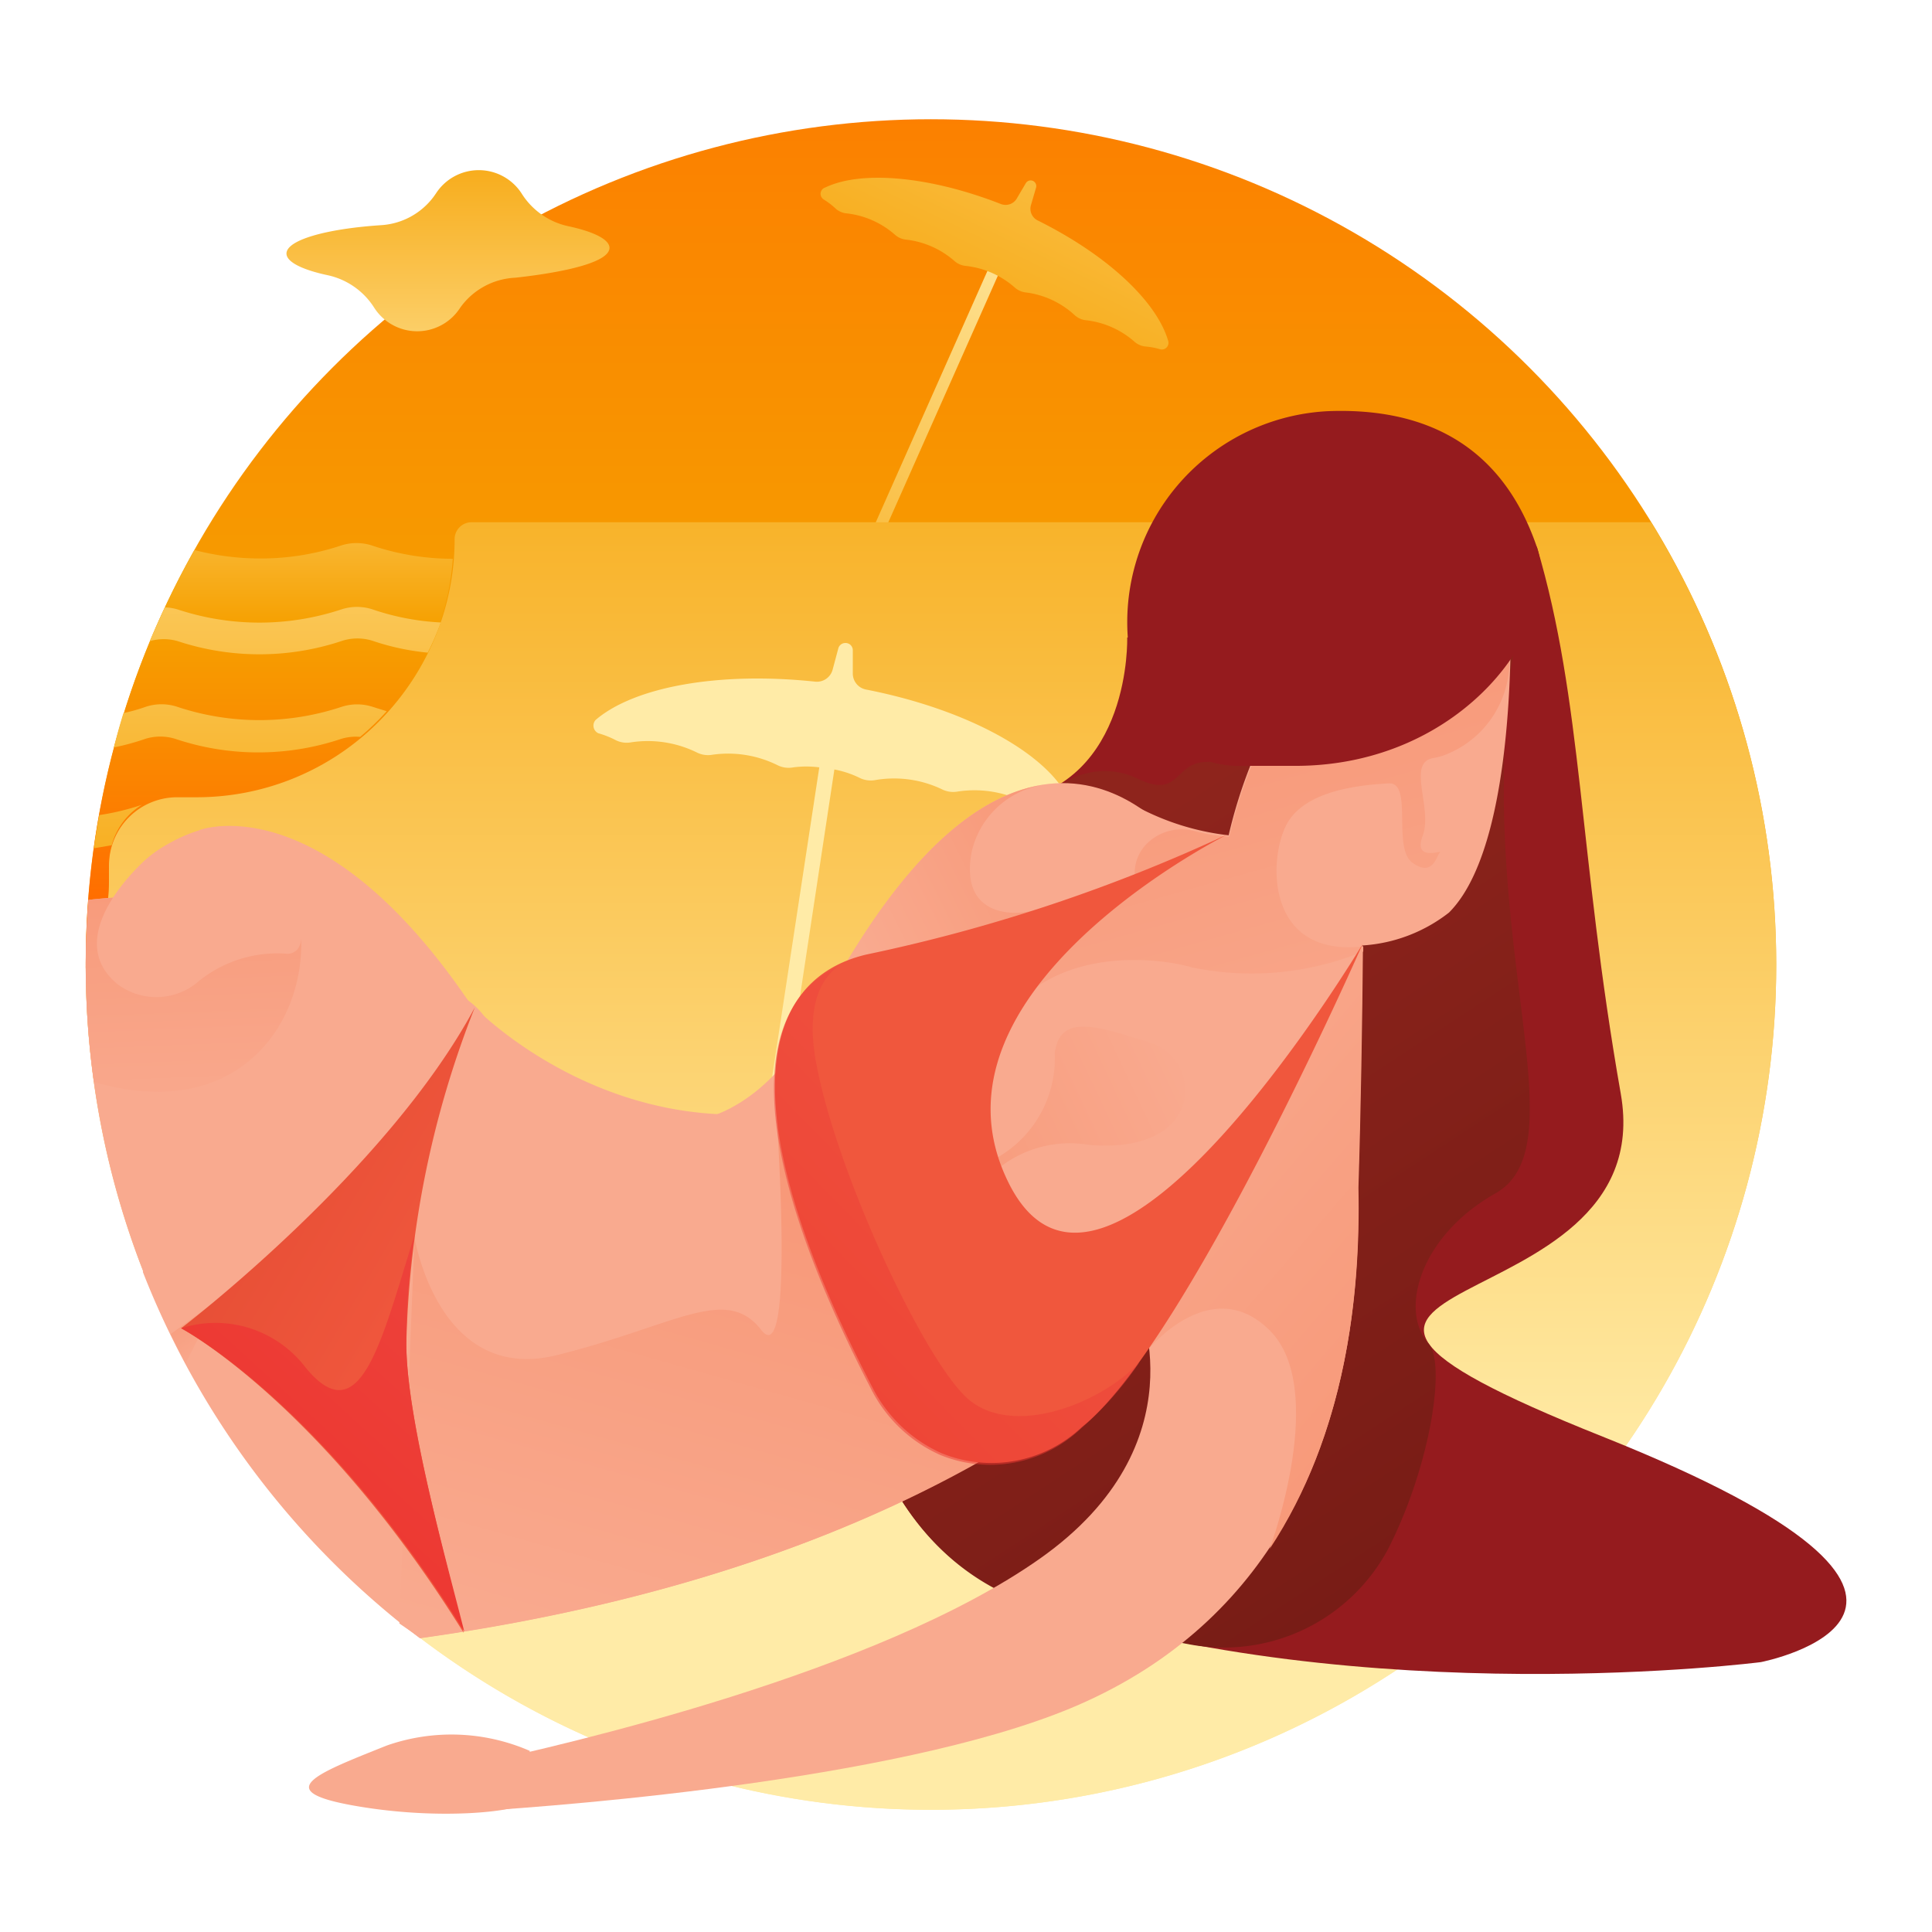
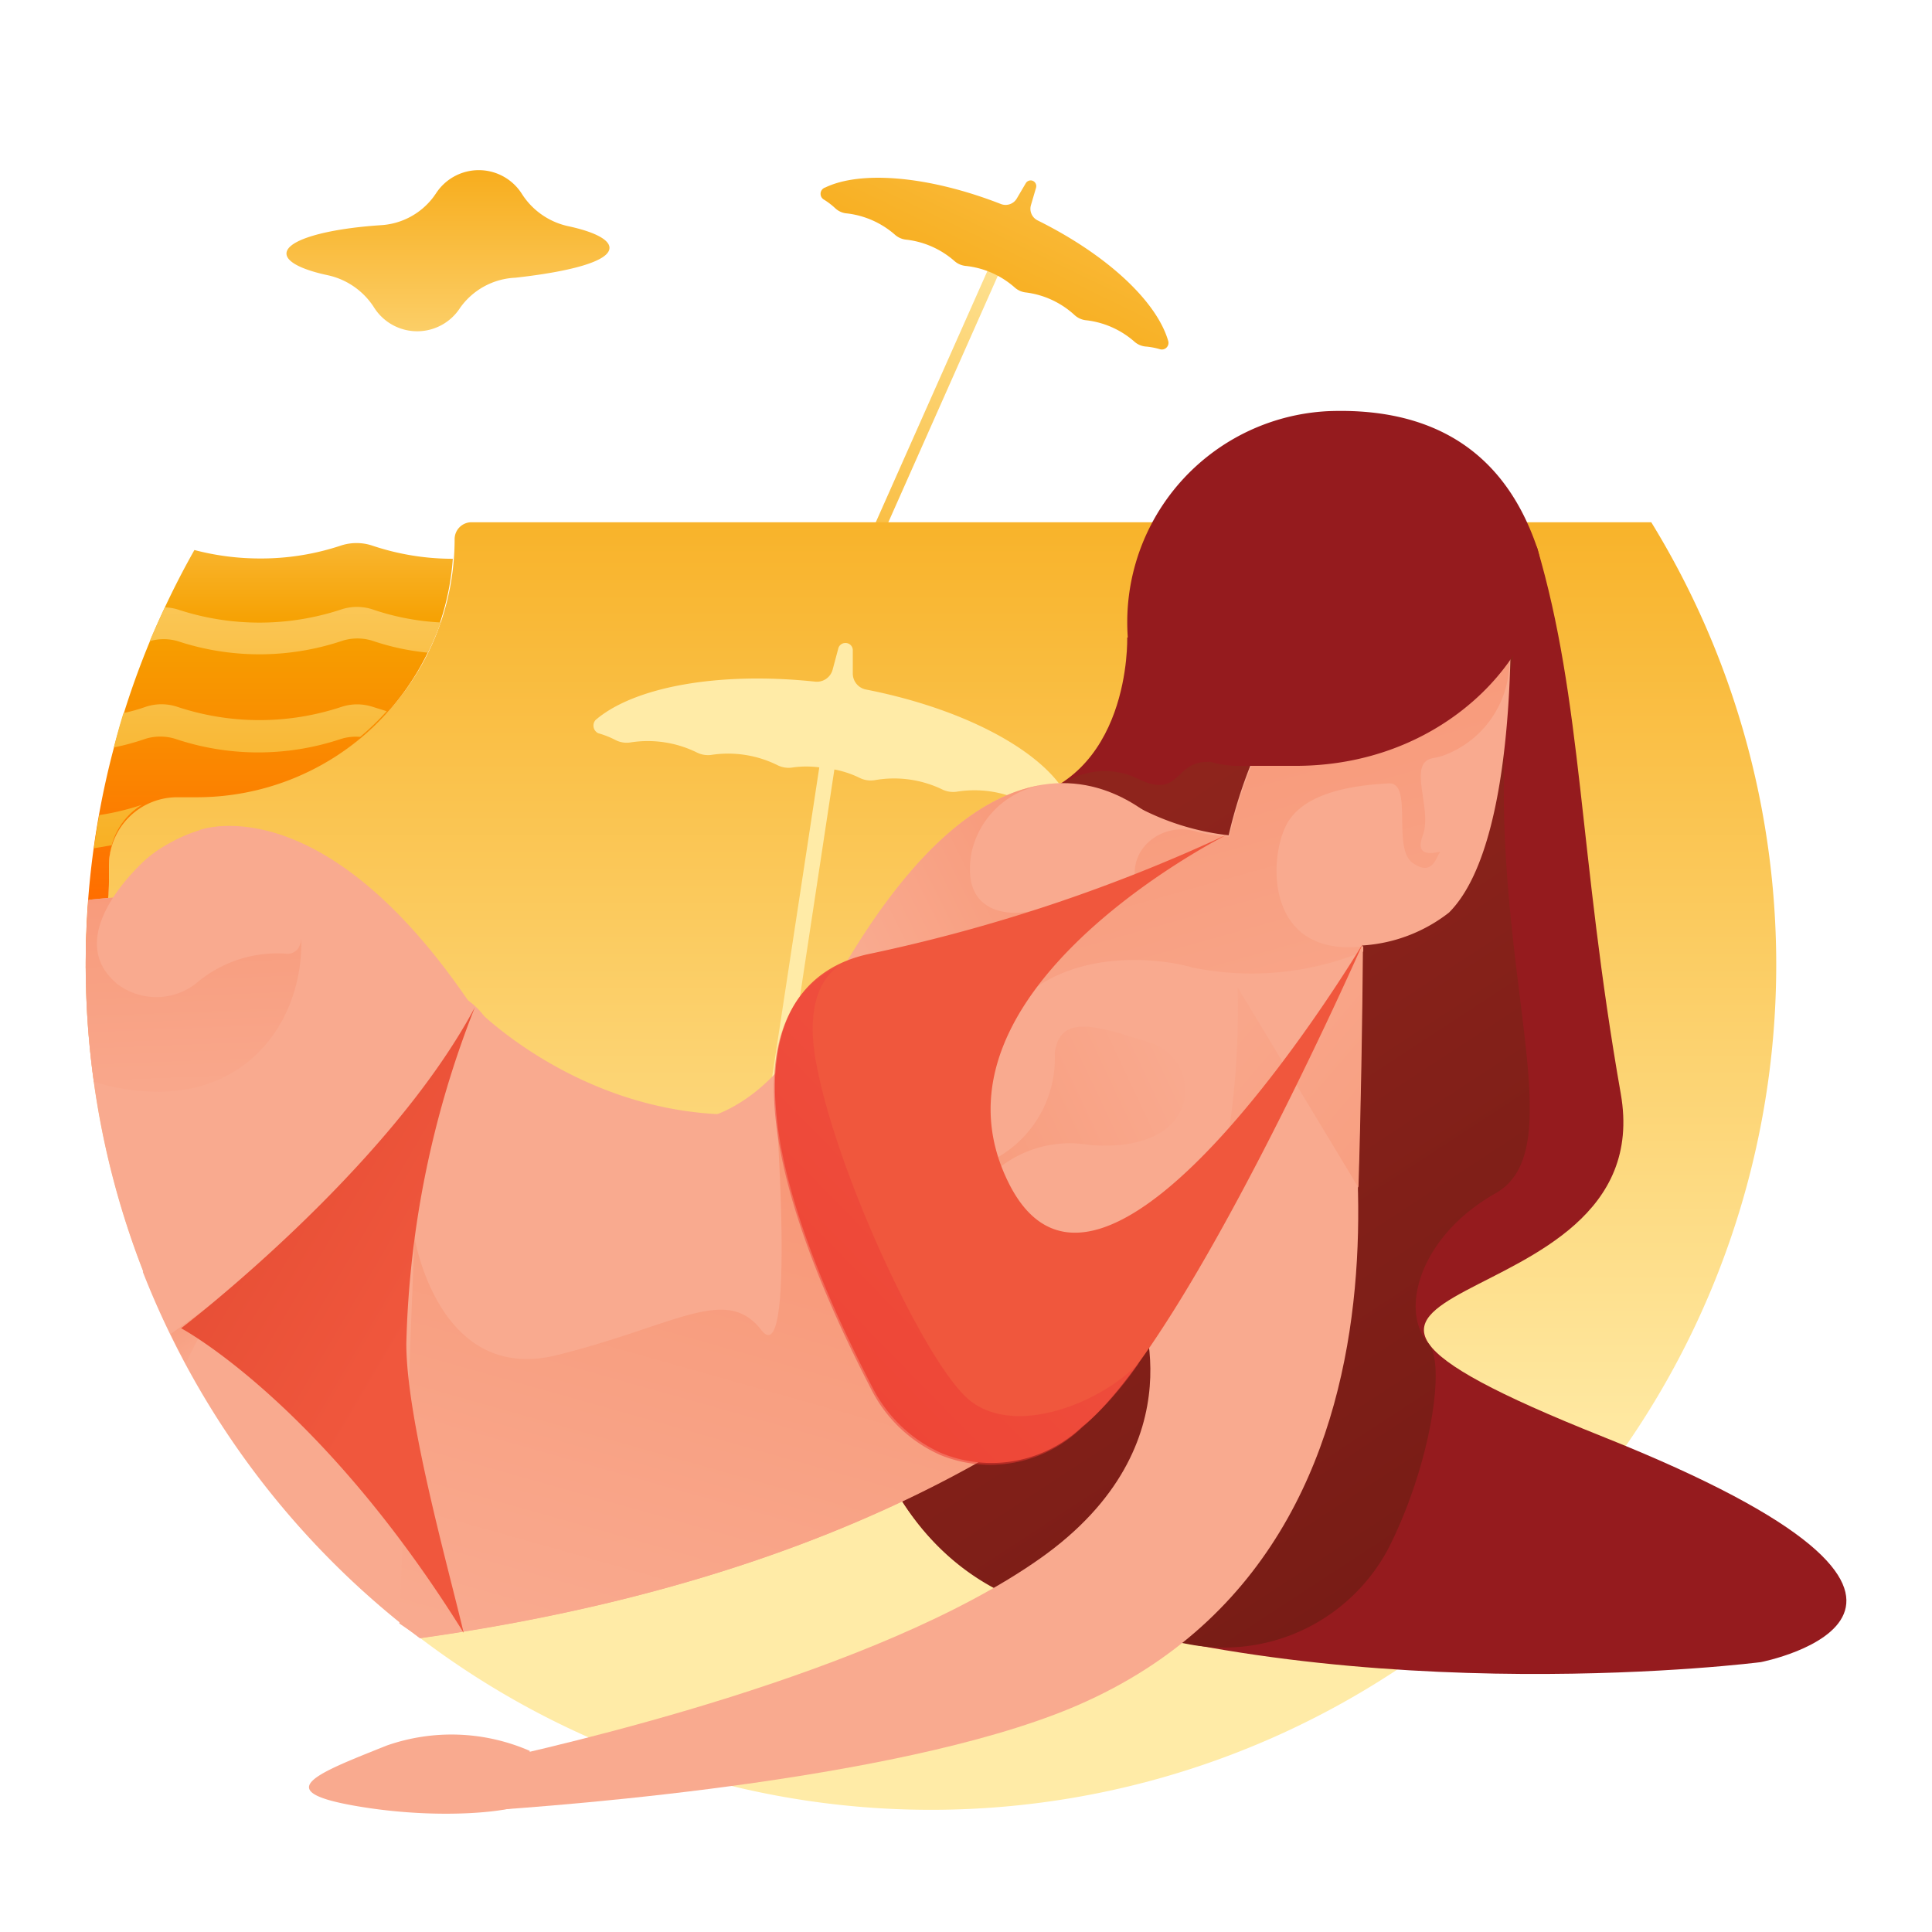
<svg xmlns="http://www.w3.org/2000/svg" xmlns:xlink="http://www.w3.org/1999/xlink" viewBox="0 0 64 64">
  <linearGradient id="linear-gradient" gradientUnits="userSpaceOnUse" x1="30.84" x2="30.84" y1="52.04" y2="-6.95">
    <stop offset="0" stop-color="#ffeba7" />
    <stop offset=".51" stop-color="#f6a000" />
    <stop offset="1" stop-color="#ff6d00" />
  </linearGradient>
  <linearGradient id="linear-gradient-2" gradientTransform="matrix(-.914 .406 -.406 -.914 64.46 14.14)" x1="35.37" x2="12.71" xlink:href="#linear-gradient" y1="7.15" y2="40.15" />
  <linearGradient id="linear-gradient-3" x1="41.51" x2="19.67" xlink:href="#linear-gradient" y1="-8.73" y2="36.27" />
  <linearGradient id="linear-gradient-4" x1="30.84" x2="30.84" xlink:href="#linear-gradient" y1="48.79" y2="-34.11" />
  <linearGradient id="linear-gradient-5" gradientTransform="matrix(-.96 .26 .26 .96 281.91 72.97)" x1="87.89" x2="65.06" xlink:href="#linear-gradient" y1="49.4" y2="73.9" />
  <linearGradient id="linear-gradient-6" x1="8.93" x2="8.93" xlink:href="#linear-gradient" y1="11.18" y2="29.91" />
  <linearGradient id="linear-gradient-7" x1="9.78" x2="9.78" xlink:href="#linear-gradient" y1="9.52" y2="51.93" />
  <linearGradient id="linear-gradient-8" x1="8.32" x2="8.32" xlink:href="#linear-gradient" y1="10.3" y2="52.7" />
  <linearGradient id="linear-gradient-9" x1="3.92" x2="3.92" xlink:href="#linear-gradient" y1="12.94" y2="50.56" />
  <linearGradient id="linear-gradient-10" x1="14.84" x2="14.84" xlink:href="#linear-gradient" y1="15.63" y2="-8.12" />
  <linearGradient id="linear-gradient-11" gradientUnits="userSpaceOnUse" x1="54.15" x2="36.21" y1="55.34" y2="27.92">
    <stop offset="0" stop-color="#721a14" />
    <stop offset="1" stop-color="#8e241c" />
  </linearGradient>
  <linearGradient id="linear-gradient-12" gradientUnits="userSpaceOnUse" x1="28.75" x2="39.04" y1="31.9" y2="26.76">
    <stop offset="0" stop-color="#f9aa8f" />
    <stop offset="1" stop-color="#f78e6b" />
  </linearGradient>
  <linearGradient id="linear-gradient-13" x1="20.8" x2="28.34" xlink:href="#linear-gradient-12" y1="55.59" y2="28.87" />
  <linearGradient id="linear-gradient-14" x1="39.17" x2="24.77" xlink:href="#linear-gradient-12" y1="34.86" y2="41.67" />
  <linearGradient id="linear-gradient-15" x1="35.45" x2="56.32" xlink:href="#linear-gradient-12" y1="34.3" y2="52.25" />
  <linearGradient id="linear-gradient-16" x1="7.27" x2="5.17" xlink:href="#linear-gradient-12" y1="44.94" y2="41.62" />
  <linearGradient id="linear-gradient-17" x1="44.03" x2="37.31" xlink:href="#linear-gradient-12" y1="37.86" y2="13.89" />
  <linearGradient id="linear-gradient-18" x1="6.64" x2="6.04" xlink:href="#linear-gradient-12" y1="37.54" y2="22.53" />
  <linearGradient id="linear-gradient-19" gradientUnits="userSpaceOnUse" x1="25.78" x2="37.35" y1="45.42" y2="34.08">
    <stop offset="0" stop-color="#ec332d" />
    <stop offset="1" stop-color="#ef5048" />
  </linearGradient>
  <linearGradient id="linear-gradient-20" gradientUnits="userSpaceOnUse" x1="6.07" x2="14.34" y1="38.14" y2="43">
    <stop offset="0" stop-color="#e44c33" />
    <stop offset="1" stop-color="#f0573d" />
  </linearGradient>
  <linearGradient id="linear-gradient-21" x1="7.26" x2="23.94" xlink:href="#linear-gradient-19" y1="52.78" y2="34.48" />
  <g>
    <g id="Layer_1" data-name="Layer 1">
-       <circle cx="30.84" cy="31.95" fill="url(#linear-gradient)" r="28" />
      <path d="m30.54 7.94h.38v11.94h-.38z" fill="url(#linear-gradient-2)" transform="matrix(-.914 -.406 .406 -.914 53.17 39.09)" />
      <path d="m27.34 6.21c1.19-.57 3.44-.38 5.82.55a.43.43 0 0 0 .52-.18l.3-.51a.19.19 0 0 1 .2-.09.19.19 0 0 1 .14.24l-.17.58a.43.43 0 0 0 .22.5c2.3 1.14 3.95 2.68 4.33 4a.22.22 0 0 1 -.27.27 2.35 2.35 0 0 0 -.47-.09.65.65 0 0 1 -.39-.17 2.92 2.92 0 0 0 -1.58-.7.66.66 0 0 1 -.39-.17 2.92 2.92 0 0 0 -1.6-.75.66.66 0 0 1 -.39-.17 2.92 2.92 0 0 0 -1.61-.71.66.66 0 0 1 -.39-.17 2.92 2.92 0 0 0 -1.58-.7.66.66 0 0 1 -.39-.17 2.92 2.92 0 0 0 -1.58-.7.64.64 0 0 1 -.39-.17 2.35 2.35 0 0 0 -.38-.29.22.22 0 0 1 .05-.4z" fill="url(#linear-gradient-3)" />
      <path d="m15.06 17.86a8.5 8.5 0 0 1 -8.5 8.5h-.69a2.26 2.26 0 0 0 -2.26 2.26v.5a5.87 5.87 0 0 1 -.77 2.88 28 28 0 1 0 51.86-14.7h-39.08a.56.56 0 0 0 -.56.56z" fill="url(#linear-gradient-4)" />
      <path d="m19.73 23.85c1.27-1.09 4.05-1.61 7.27-1.27a.54.54 0 0 0 .58-.39l.19-.71a.24.24 0 0 1 .23-.18.24.24 0 0 1 .25.24v.77a.54.54 0 0 0 .43.53c3.17.62 5.69 1.95 6.58 3.37a.28.28 0 0 1 -.24.42 3 3 0 0 0 -.6 0 .81.81 0 0 1 -.53-.08 3.68 3.68 0 0 0 -2.16-.33.83.83 0 0 1 -.54-.08 3.68 3.68 0 0 0 -2.19-.3.83.83 0 0 1 -.54-.08 3.3 3.3 0 0 0 -.82-.27l-2.13 14.05-.51-.07 2.14-14.05a3.31 3.31 0 0 0 -.86 0 .83.83 0 0 1 -.54-.08 3.68 3.68 0 0 0 -2.13-.34.83.83 0 0 1 -.54-.08 3.68 3.68 0 0 0 -2.16-.33.81.81 0 0 1 -.53-.08 3 3 0 0 0 -.56-.22.28.28 0 0 1 -.09-.44z" fill="url(#linear-gradient-5)" />
      <path d="m11.3 18.07a8.36 8.36 0 0 1 -2.7.43 8.54 8.54 0 0 1 -2.16-.28 27.86 27.86 0 0 0 -3.6 13.78s0 .05 0 .08a5.87 5.87 0 0 0 .77-2.91v-.5a2.26 2.26 0 0 1 2.26-2.26h.69a8.5 8.5 0 0 0 8.44-7.9 8.36 8.36 0 0 1 -2.65-.43 1.66 1.66 0 0 0 -1.05-.01z" fill="url(#linear-gradient-6)" />
      <path d="m11.3 20.19a8.63 8.63 0 0 1 -5.41 0 1.64 1.64 0 0 0 -.43-.07c-.17.37-.34.74-.5 1.12a1.65 1.65 0 0 1 .93 0 8.63 8.63 0 0 0 5.41 0 1.66 1.66 0 0 1 1.08 0 8.06 8.06 0 0 0 1.79.38 8.46 8.46 0 0 0 .43-1 8.23 8.23 0 0 1 -2.22-.42 1.66 1.66 0 0 0 -1.08-.01z" fill="url(#linear-gradient-7)" />
      <path d="m11.3 23.42a8.63 8.63 0 0 1 -5.41 0 1.66 1.66 0 0 0 -1.08 0c-.23.08-.47.15-.72.2-.12.38-.22.76-.32 1.14a7.82 7.82 0 0 0 1-.27 1.66 1.66 0 0 1 1.08 0 8.63 8.63 0 0 0 5.41 0 1.66 1.66 0 0 1 .67-.08 8.54 8.54 0 0 0 .88-.85l-.48-.15a1.66 1.66 0 0 0 -1.03.01z" fill="url(#linear-gradient-8)" />
      <path d="m3.7 28a2.26 2.26 0 0 1 1-1.34 8.11 8.11 0 0 1 -1.41.34c-.07.37-.13.73-.18 1.1z" fill="url(#linear-gradient-9)" />
      <path d="m20.19 8.21c0-.28-.53-.54-1.38-.72a2.43 2.43 0 0 1 -1.53-1.08 1.69 1.69 0 0 0 -2.84 0l-.07.1a2.35 2.35 0 0 1 -1.76.95c-1.8.12-3.12.49-3.12.94 0 .28.53.54 1.38.72a2.43 2.43 0 0 1 1.53 1.08 1.69 1.69 0 0 0 2.84 0 2.37 2.37 0 0 1 1.83-1c1.8-.2 3.12-.54 3.12-.99z" fill="url(#linear-gradient-10)" />
      <path d="m16.47 34.65c-5.35-8.91-9.87-7.15-9.87-7.15l.85 5.17 5.14.15.38-.71z" fill="#f9aa8f" />
      <path d="m37.34 21.12s.15 4.8-3.84 5.44c-4.87.78-10.21 23 .76 26.59s24.07 1.91 24.07 1.91 9.07-1.76-5.24-7.47 2-3.39.6-11.36-1.26-13-2.78-18.12" fill="#951b1e" />
      <path d="m47.34 44.53c-1-1.08-.33-3.57 2.2-5s0-7 .3-14.72c.13-3.73.74-5 1.18-5.69l-.35.05c-2.15 1.34-9.76 6.07-10.69 6.07-1.09 0-.88 1.24-2.28.56a2.51 2.51 0 0 0 -2.46.14l-.08.05-7.25 13.19c-.48 6 1 12.23 6.35 14a41.67 41.67 0 0 0 5.08 1.28 6.17 6.17 0 0 0 6.66-3.18c1.39-2.75 1.89-6.07 1.34-6.75z" fill="url(#linear-gradient-11)" />
      <path id="_Path_" d="m39 27.9s-5.19-7-11.79 5.47c-4.92 9.28-13-1.08-13-1.08l-2.76-1.29s.29 13.31 13.77 12c7.54-.73 13.78-15.1 13.78-15.1z" fill="#f9aa8f" />
      <path d="m34.26 30.15c-.59.19-2.49.27-2.07-1.94a2.9 2.9 0 0 1 2.36-2.21c-2 .3-4.55 2.09-7.35 7.37a11.65 11.65 0 0 1 -.72 1.2l4.41-.47s3.97-4.1 3.37-3.95z" fill="url(#linear-gradient-12)" />
      <path d="m45.62 19.29a16.28 16.28 0 0 0 -4.92 8.38 8.45 8.45 0 0 1 -3.59-1.27l.47 2.71c-11.91 14.6-21.85 4.26-21.85 4.26l-11 8.76a28.07 28.07 0 0 0 9.18 12.14c17.4-2.44 25.09-9.87 28.3-14.45l2.66 2.11c.16-2.74.23-7.19.26-10.61a5.18 5.18 0 0 0 2.87-1.09c2.54-2.54 2-11.48 2-11.48z" fill="#f9aa8f" />
      <path d="m13.93 54.26c9.33-1.31 15.88-4.05 20.44-7l-3.6-11.48-1.51.12a12.78 12.78 0 0 1 -3.54 1c.14 2.1.48 8.42-.5 7.16-1.17-1.51-2.83-.15-6.77.83s-4.72-3.91-4.72-3.91l-.5 12.8z" fill="url(#linear-gradient-13)" />
      <path d="m34.94 34.88a3.79 3.79 0 0 1 -2.74 3.82c-2.9.76-.47 2.23-.47 2.23a3.78 3.78 0 0 1 4.37-3c3.88.3 3.73-2.85 2-3.39s-2.98-.99-3.16.34z" fill="url(#linear-gradient-14)" />
      <path d="m44.23 33.37-6.55 9.71s2.16 4.75-3.23 8.55-15.72 6.16-18.71 6.81v1.56c3.17-.2 14.71-1.09 20.27-3.65 12.69-5.81 8.22-22.98 8.22-22.98z" fill="#f9aa8f" />
-       <path d="m45 39.34c.08-2.52.13-5.54.15-8l-5.89 10.34-1.2 3s2.07-2.53 4-.61.07 7.05 0 7.24c2.5-3.79 3.02-8.38 2.94-11.97z" fill="url(#linear-gradient-15)" />
+       <path d="m45 39.34c.08-2.52.13-5.54.15-8l-5.89 10.34-1.2 3c2.5-3.79 3.02-8.38 2.94-11.97z" fill="url(#linear-gradient-15)" />
      <path d="m6.15 45.16c.65-1.31 1.14-2.16 1.14-2.16l-1.64 1.19q.24.49.5.97z" fill="url(#linear-gradient-16)" />
      <path d="m47.49 25.11a2.06 2.06 0 0 0 .4-.11 3.34 3.34 0 0 0 2.11-3c0-.92 0-1.73 0-2.31v-.33l-4.82 2.8-2.93 1.51a16.34 16.34 0 0 0 -1.53 4.05 5.7 5.7 0 0 1 -1.15-.19 1.63 1.63 0 0 0 -1.57.41 1.36 1.36 0 0 0 -.39 1.21 34.07 34.07 0 0 1 -3.9 2.78c-1.18 2-2.14 5.14-.93 2.62l.11-.23c1.66-3.09 5.45-2.61 6.61-2.27a9.75 9.75 0 0 0 5.66-.53v-.17c-3.18.36-3.16-2.79-2.56-4s2.58-1.35 3.4-1.4.11 2.14.79 2.63.79-.23.91-.34-.91.34-.57-.56-.55-2.43.36-2.57z" fill="url(#linear-gradient-17)" />
      <path id="_Path_2" d="m28.89 45.94a4.72 4.72 0 0 0 2.28 2.19 4.36 4.36 0 0 0 4.67-.86c3.46-2.74 9.3-16 9.3-16s-8.53 14.3-11.72 7.93 7.28-11.58 7.28-11.58a54.78 54.78 0 0 1 -12 4c-3.48.82-4.63 5 .19 14.32z" fill="#f0573d" />
      <path id="_Path_3" d="m50.91 18.12c.87 2.55-2.38 7.25-8 7.25-.88 0-1.52 0-2 0a3.51 3.51 0 0 1 -3.17-2.37v-.06a7 7 0 0 1 6.26-9.32c2.9-.11 5.67.88 6.91 4.5z" fill="#951b1e" />
      <path d="m15.46 33.11a20.34 20.34 0 0 0 -3-1.71 18 18 0 0 0 -4.39-1.4 17.27 17.27 0 0 0 -5.14-.19c-.05.72-.09 1.44-.09 2.17a27.88 27.88 0 0 0 2.81 12.21l9.85-7.19a2.36 2.36 0 0 0 -.04-3.89z" fill="#f9aa8f" />
      <path d="m3.11 35.84c4.93 1.45 7.29-2.2 6.81-5.42a16.23 16.23 0 0 0 -1.85-.42 17.28 17.28 0 0 0 -5.14-.19c-.05.72-.09 1.44-.09 2.17a28.21 28.21 0 0 0 .27 3.86z" fill="url(#linear-gradient-18)" />
      <g opacity=".49">
        <path d="m31.95 46.23c-1.48-1.47-4.35-7.64-4.95-11.23-.27-1.73.21-2.59.78-3-2.75 1.29-3.31 5.51 1.07 14a4.71 4.71 0 0 0 2.28 2.19 4.36 4.36 0 0 0 4.67-.86 11.27 11.27 0 0 0 1.95-2.21c-1.29 1.39-4.33 2.59-5.8 1.11z" fill="url(#linear-gradient-19)" />
      </g>
      <path d="m13.46 44.51a32.37 32.37 0 0 1 2.27-11.14c-2.9 5.43-9.73 10.63-9.73 10.63s4.6 2.44 9.36 10.09c-.54-2.28-1.9-7.09-1.9-9.58z" fill="url(#linear-gradient-20)" />
-       <path d="m15.38 54.05c-.56-2.24-1.92-7-1.92-9.55a25.49 25.49 0 0 1 .27-3.58c-1.09 3.47-1.78 6.6-3.6 4.39a3.75 3.75 0 0 0 -4.13-1.31s4.62 2.4 9.38 10.05z" fill="url(#linear-gradient-21)" />
      <g fill="#f9aa8f">
        <path d="m17.55 58a6.49 6.49 0 0 0 -4.73-.18c-2.38.95-3.86 1.51-1.06 2s5.29.19 5.63-.08" />
        <path d="m5.34 28.09a4 4 0 0 0 -.73.59c-.77.77-2.28 2.63-.72 3.92a2.14 2.14 0 0 0 2.71-.11 4.14 4.14 0 0 1 2.85-.9.44.44 0 0 0 .4-.14c.57-.6-.27-5.97-4.51-3.36z" />
      </g>
    </g>
  </g>
</svg>